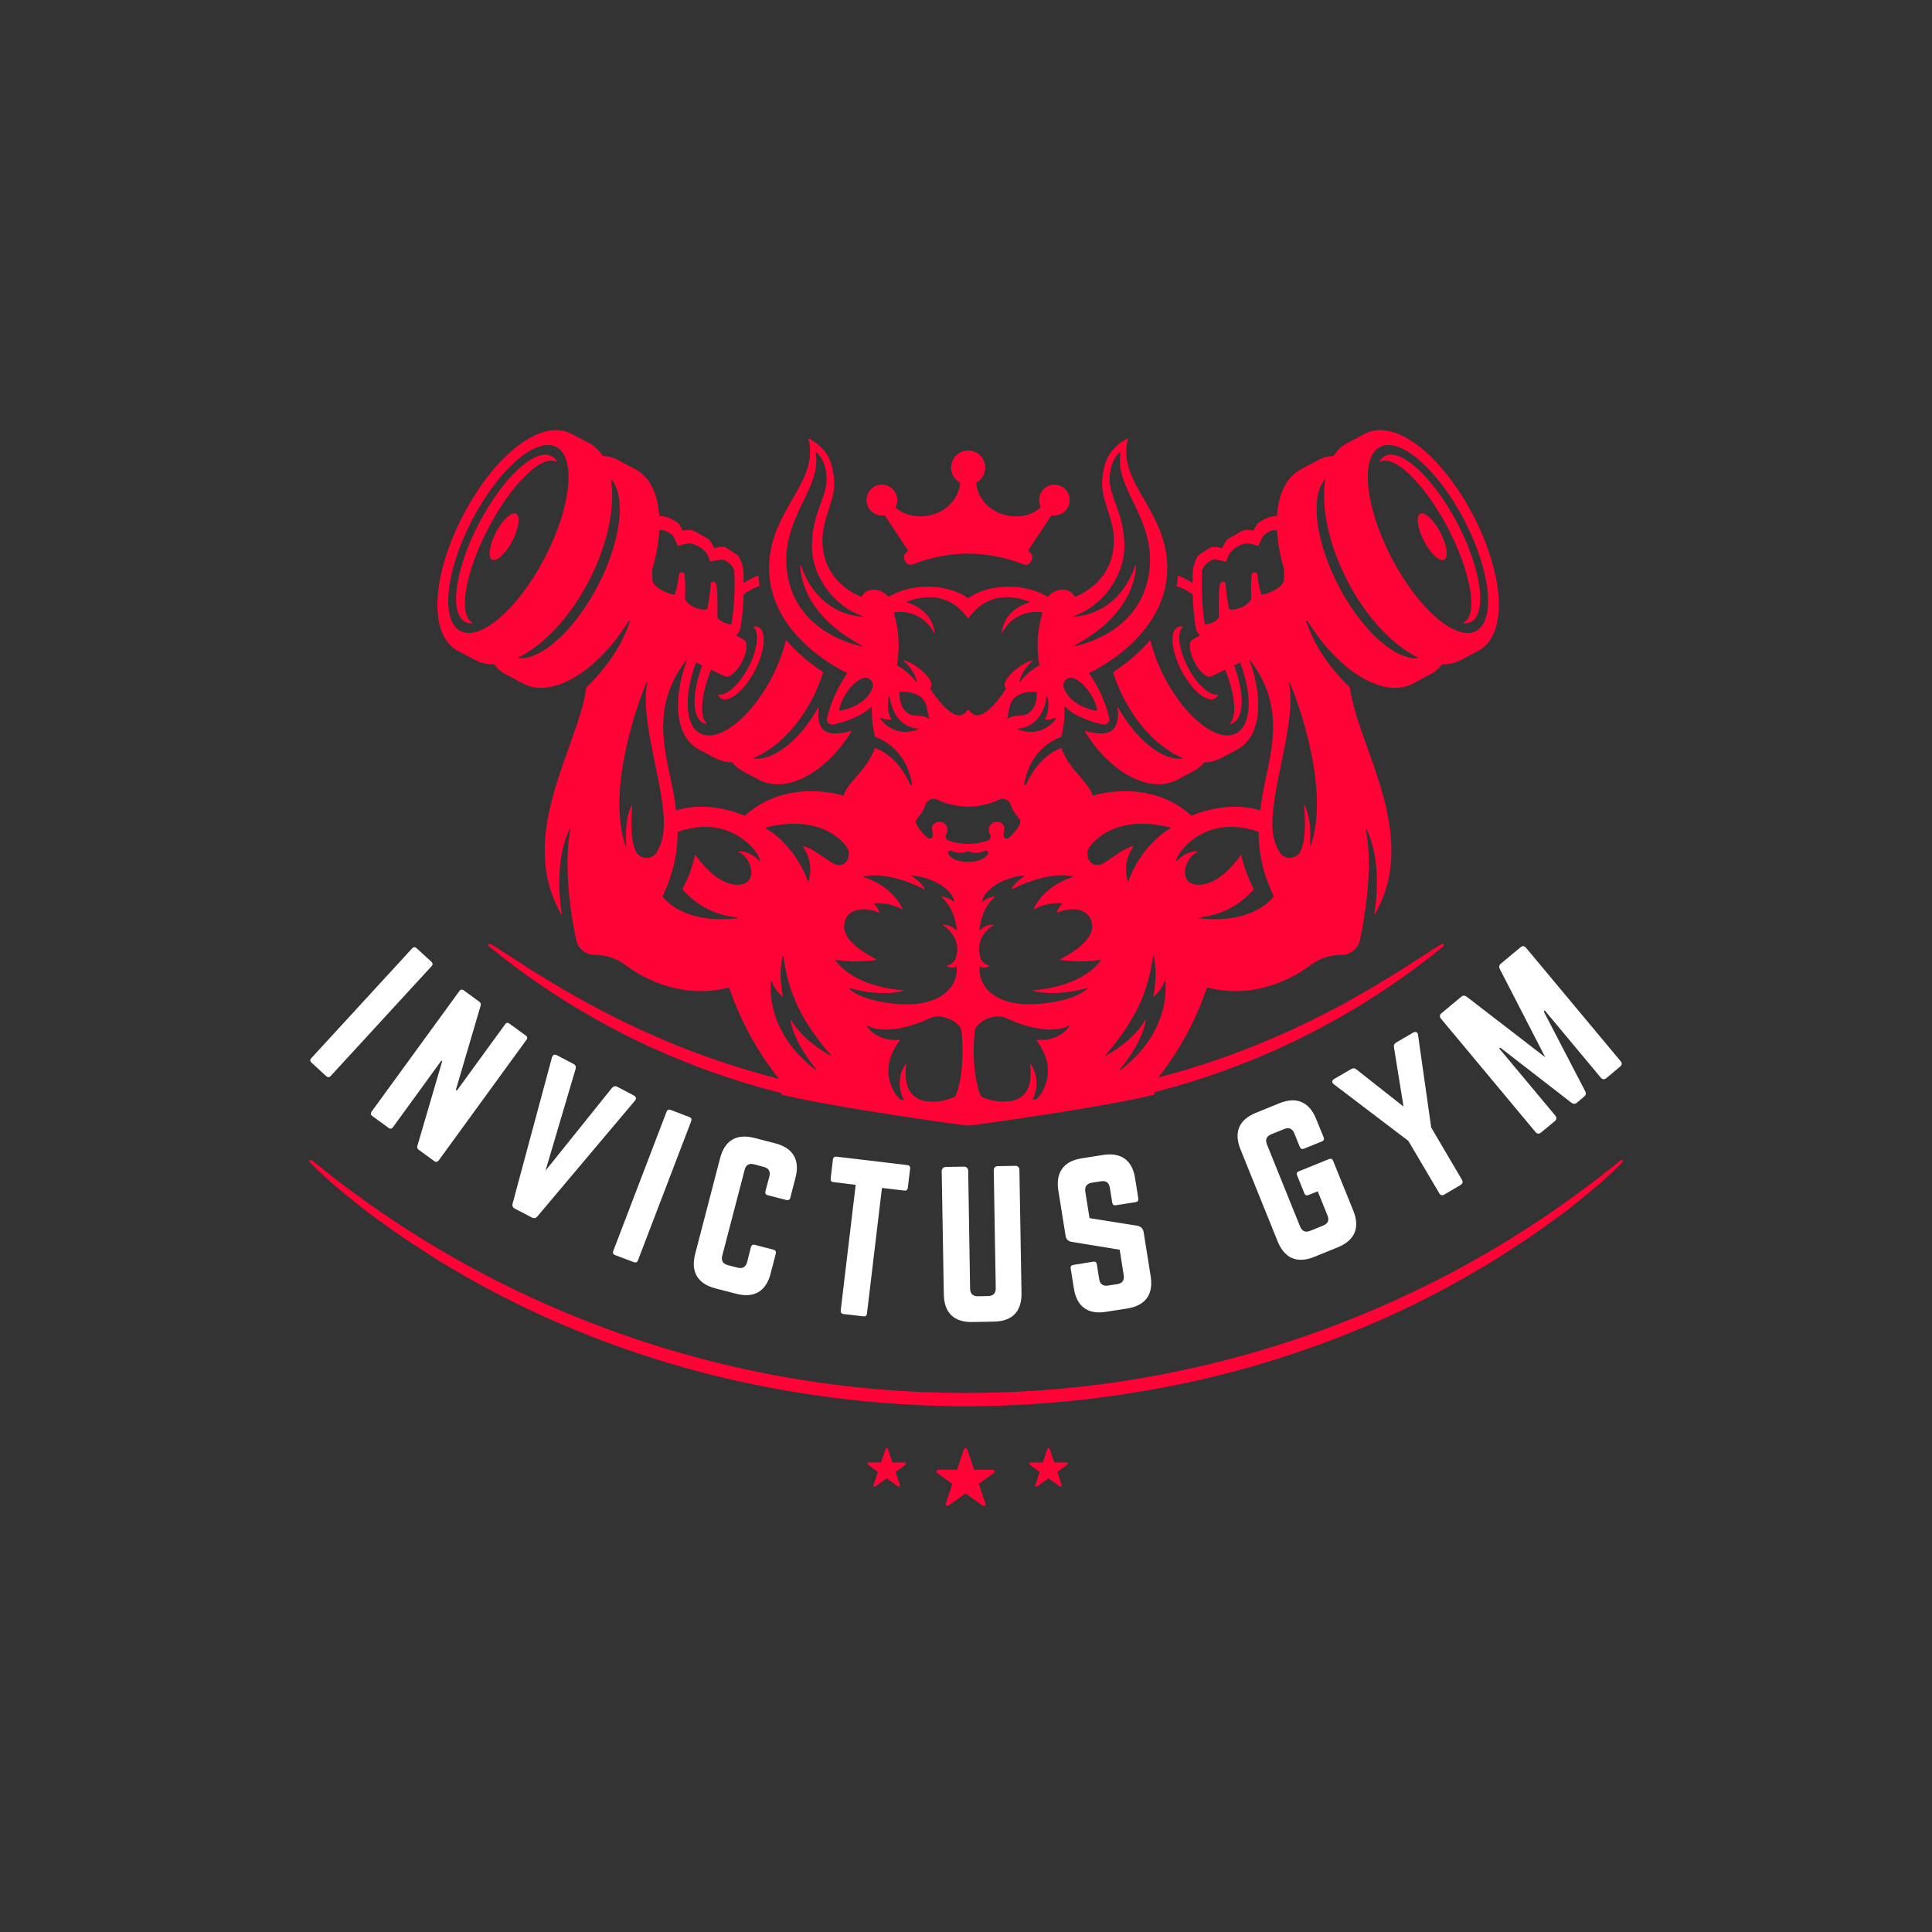
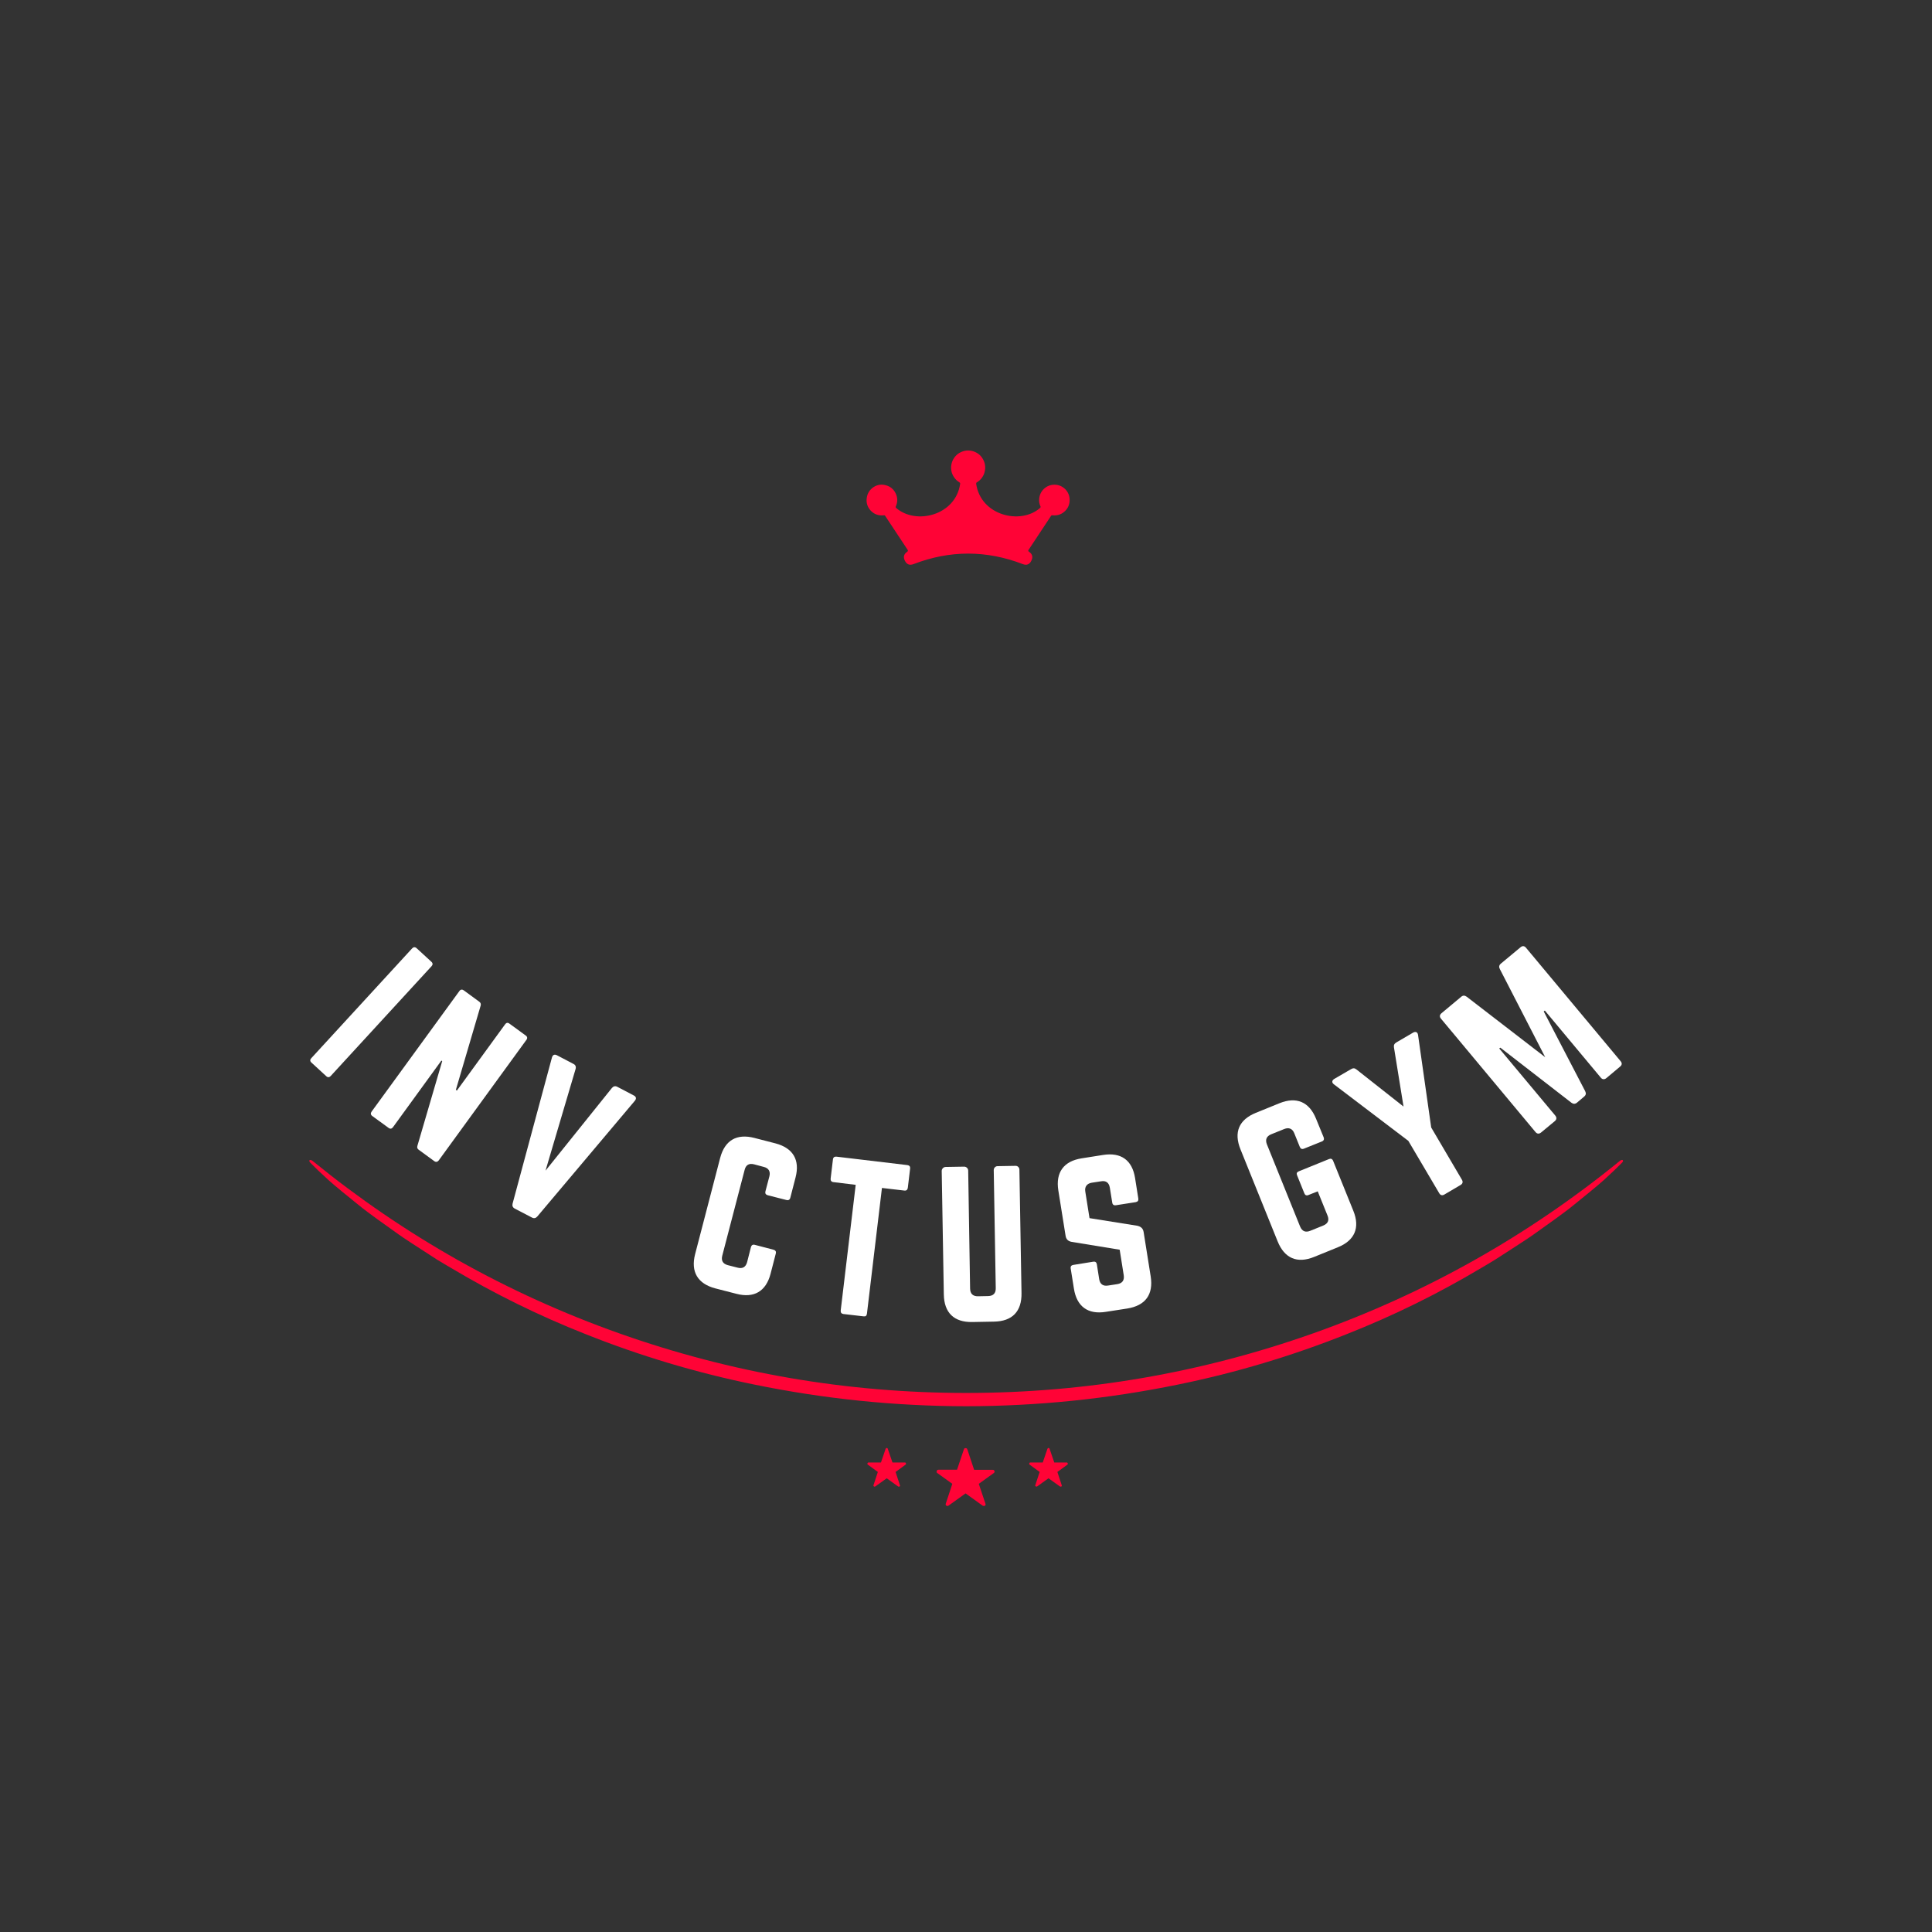
<svg xmlns="http://www.w3.org/2000/svg" width="100" zoomAndPan="magnify" viewBox="0 0 75 75" height="100" preserveAspectRatio="xMidYMid meet" version="1.0">
  <rect x="0" y="0" width="75" height="75" fill="#333333" stroke="none" />
  <defs>
    <g />
    <clipPath id="285e5062d7">
      <path d="M 16.957 16.695 L 58.207 16.695 L 58.207 43.695 L 16.957 43.695 Z M 16.957 16.695 " clip-rule="nonzero" />
    </clipPath>
    <clipPath id="4d18967a0c">
      <path d="M 18 36.613 L 57 36.613 L 57 44 L 18 44 Z M 18 36.613 " clip-rule="nonzero" />
    </clipPath>
    <clipPath id="efc4780834">
      <path d="M 12.004 45 L 63.004 45 L 63.004 54.613 L 12.004 54.613 Z M 12.004 45 " clip-rule="nonzero" />
    </clipPath>
    <clipPath id="42d27a3edf">
      <path d="M 33.672 56.211 L 35.172 56.211 L 35.172 57.711 L 33.672 57.711 Z M 33.672 56.211 " clip-rule="nonzero" />
    </clipPath>
    <clipPath id="f4fbda8de6">
      <path d="M 39.953 56.211 L 41.453 56.211 L 41.453 57.711 L 39.953 57.711 Z M 39.953 56.211 " clip-rule="nonzero" />
    </clipPath>
    <clipPath id="40c4995466">
      <path d="M 36.359 56.211 L 38.609 56.211 L 38.609 58.461 L 36.359 58.461 Z M 36.359 56.211 " clip-rule="nonzero" />
    </clipPath>
  </defs>
  <g clip-path="url(#285e5062d7)">
-     <path fill="#ff0336" d="M 57.184 20 C 55.969 17.672 54.164 16.219 52.98 16.84 C 52.867 16.898 52.418 17.137 52.301 17.199 C 52.082 17.316 51.906 17.484 51.773 17.699 C 51.57 17.703 51.379 17.754 51.199 17.848 L 50.504 18.215 C 49.938 18.512 49.625 19.18 49.57 20.039 C 49.352 20.004 49.031 20.168 48.871 20.285 C 48.828 20.316 48.793 20.355 48.77 20.402 L 48.66 20.598 C 48.66 20.598 48.566 20.582 48.445 20.574 C 48.348 20.566 48.254 20.59 48.168 20.637 L 47.656 20.93 C 47.566 21.035 47.496 21.152 47.445 21.281 C 47.332 21.246 47.219 21.23 47.102 21.23 C 47.051 21.23 47.004 21.246 46.961 21.273 L 46.574 21.52 C 46.52 21.559 46.477 21.605 46.449 21.668 L 46.434 21.699 C 46.344 21.898 46.301 22.105 46.297 22.32 C 46.297 22.422 46.297 22.527 46.297 22.633 C 46.117 22.516 45.926 22.418 45.723 22.348 C 45.715 22.48 45.699 22.617 45.672 22.75 C 45.902 22.824 46.113 22.938 46.305 23.082 C 46.312 23.504 46.348 23.922 46.414 24.34 C 46.43 24.469 46.488 24.578 46.586 24.664 L 46.289 24.836 C 46.129 24.922 46.164 25.309 46.367 25.699 C 46.57 26.09 46.867 26.34 47.027 26.254 L 47.562 25.996 C 47.945 26.957 48.027 27.785 47.75 28.078 C 47.746 28.086 47.742 28.09 47.75 28.098 C 47.754 28.105 47.758 28.109 47.766 28.105 C 47.801 28.098 47.832 28.086 47.863 28.07 C 48.312 27.836 48.305 26.902 47.906 25.832 L 48.145 25.715 C 48.625 27 48.586 28.152 47.988 28.469 C 47.273 28.844 46.031 27.875 45.211 26.309 C 44.969 25.844 44.781 25.359 44.656 24.852 C 44.656 24.852 44.656 24.848 44.652 24.848 C 44.652 24.848 44.648 24.848 44.648 24.852 C 44.227 25.332 43.75 25.746 43.211 26.09 C 43.32 26.453 43.465 26.801 43.641 27.137 C 44.223 28.258 45.07 29.074 45.895 29.418 C 45.902 29.422 45.906 29.426 45.906 29.434 C 45.906 29.445 45.898 29.449 45.891 29.449 C 45.137 29.531 44.109 28.73 43.402 27.461 C 43.398 27.457 43.395 27.453 43.391 27.457 C 43.383 27.457 43.383 27.461 43.383 27.469 C 43.418 27.691 43.488 28.426 42.824 28.473 C 42.586 28.48 42.352 28.445 42.125 28.371 C 42.121 28.371 42.117 28.371 42.113 28.375 C 42.109 28.379 42.109 28.383 42.113 28.391 C 43.09 29.992 44.637 30.828 45.695 30.273 L 46.336 29.934 C 46.496 29.848 46.637 29.734 46.75 29.594 C 46.98 29.59 47.195 29.535 47.398 29.43 C 47.508 29.371 47.918 29.156 48.023 29.102 C 48.938 28.617 49.07 27.195 48.512 25.652 C 48.508 25.645 48.512 25.637 48.52 25.633 C 48.527 25.629 48.535 25.629 48.539 25.637 C 50.156 27.785 49.09 29.68 48.926 31.465 C 47.605 31.039 46.258 31.668 46.258 31.668 C 44.59 30.164 42.422 30.891 42.422 30.891 C 42.223 30.293 41.578 29.992 41.203 29.047 C 41.199 29.039 41.195 29.039 41.188 29.039 C 40.426 29.332 40.008 30.062 39.828 30.457 C 39.82 30.477 39.809 30.48 39.785 30.477 C 39.766 30.469 39.758 30.457 39.762 30.438 C 40.02 28.922 41.199 28.609 41.199 28.609 C 41.293 28.23 41.332 27.844 41.324 27.449 C 41.324 27.441 41.328 27.438 41.336 27.434 C 41.34 27.434 41.348 27.434 41.352 27.438 C 41.707 27.809 42.441 28.059 42.828 28.121 C 42.902 28.133 42.961 28.113 43.012 28.062 C 43.059 28.008 43.074 27.945 43.059 27.875 C 42.91 27.242 42.645 26.66 42.27 26.129 C 42.27 26.129 45.312 24.777 45.312 22.047 C 45.312 19.805 43.34 18.727 43.785 17.039 C 43.785 17.035 43.785 17.027 43.781 17.023 C 43.773 17.02 43.77 17.02 43.766 17.023 C 42.992 17.438 42.844 18.012 42.789 18.613 C 42.719 19.414 43.242 20.09 43.242 20.969 C 43.242 22.672 41.723 23.172 41.723 23.172 C 41.496 22.746 40.949 22.848 40.676 23.172 C 39.777 22.621 38.383 22.648 37.582 23.223 C 36.785 22.648 35.391 22.621 34.492 23.172 C 34.219 22.848 33.668 22.746 33.445 23.172 C 33.445 23.172 31.926 22.672 31.926 20.969 C 31.926 20.09 32.449 19.414 32.379 18.613 C 32.324 18.012 32.176 17.438 31.402 17.023 C 31.398 17.02 31.395 17.02 31.387 17.023 C 31.383 17.027 31.383 17.031 31.383 17.039 C 31.828 18.727 29.855 19.805 29.855 22.047 C 29.855 24.777 32.898 26.129 32.898 26.129 C 32.523 26.66 32.258 27.242 32.109 27.875 C 32.094 27.945 32.109 28.008 32.156 28.062 C 32.207 28.113 32.266 28.133 32.34 28.121 C 32.727 28.059 33.461 27.809 33.816 27.438 C 33.82 27.434 33.828 27.434 33.832 27.434 C 33.84 27.438 33.844 27.441 33.844 27.449 C 33.836 27.844 33.875 28.23 33.969 28.609 C 33.969 28.609 35.148 28.922 35.406 30.438 C 35.41 30.457 35.402 30.469 35.383 30.477 C 35.359 30.48 35.348 30.477 35.34 30.457 C 35.16 30.062 34.742 29.332 33.98 29.039 C 33.973 29.039 33.969 29.039 33.965 29.047 C 33.59 29.992 32.945 30.293 32.746 30.891 C 32.746 30.891 30.578 30.164 28.91 31.668 C 28.91 31.668 27.562 31.039 26.242 31.465 C 26.078 29.68 25.008 27.785 26.629 25.637 C 26.633 25.629 26.641 25.629 26.648 25.633 C 26.656 25.637 26.656 25.645 26.656 25.652 C 26.098 27.195 26.227 28.617 27.141 29.102 C 27.246 29.156 27.66 29.371 27.766 29.43 C 27.969 29.535 28.188 29.59 28.414 29.594 C 28.531 29.734 28.672 29.848 28.832 29.938 L 29.469 30.273 C 30.531 30.832 32.078 29.992 33.055 28.391 C 33.059 28.383 33.055 28.379 33.055 28.375 C 33.051 28.371 33.047 28.371 33.039 28.371 C 32.812 28.449 32.582 28.48 32.34 28.473 C 31.676 28.43 31.746 27.691 31.785 27.469 C 31.785 27.461 31.785 27.457 31.777 27.457 C 31.773 27.453 31.77 27.457 31.766 27.461 C 31.059 28.73 30.031 29.531 29.277 29.449 C 29.266 29.449 29.262 29.445 29.262 29.438 C 29.258 29.426 29.262 29.422 29.27 29.418 C 30.094 29.074 30.945 28.258 31.527 27.137 C 31.703 26.801 31.848 26.453 31.957 26.09 C 31.418 25.746 30.941 25.332 30.52 24.852 C 30.52 24.848 30.516 24.848 30.512 24.848 C 30.512 24.852 30.508 24.852 30.508 24.855 C 30.383 25.359 30.199 25.848 29.957 26.309 C 29.137 27.875 27.895 28.844 27.18 28.469 C 26.582 28.152 26.543 27 27.02 25.715 L 27.262 25.832 C 26.859 26.902 26.855 27.836 27.305 28.07 C 27.336 28.09 27.367 28.102 27.402 28.109 C 27.41 28.109 27.414 28.105 27.418 28.098 C 27.422 28.094 27.422 28.086 27.418 28.078 C 27.141 27.785 27.223 26.957 27.602 25.996 L 28.137 26.254 C 28.301 26.34 28.594 26.09 28.801 25.699 C 29.004 25.309 29.039 24.922 28.879 24.836 L 28.578 24.664 C 28.676 24.578 28.734 24.469 28.75 24.34 C 28.82 23.922 28.855 23.504 28.863 23.082 C 29.055 22.934 29.262 22.824 29.492 22.75 C 29.469 22.617 29.453 22.484 29.441 22.344 C 29.238 22.418 29.047 22.516 28.867 22.633 C 28.867 22.527 28.867 22.422 28.867 22.32 C 28.867 22.102 28.82 21.895 28.73 21.699 L 28.719 21.672 C 28.691 21.609 28.648 21.559 28.59 21.52 L 28.203 21.273 C 28.164 21.246 28.117 21.23 28.066 21.23 C 27.949 21.23 27.836 21.246 27.723 21.281 C 27.672 21.152 27.602 21.035 27.512 20.93 L 26.996 20.641 C 26.91 20.59 26.82 20.566 26.719 20.574 C 26.598 20.582 26.508 20.602 26.508 20.602 L 26.398 20.406 C 26.371 20.359 26.336 20.32 26.297 20.285 C 26.133 20.168 25.816 20.004 25.594 20.039 C 25.539 19.18 25.23 18.512 24.66 18.215 L 23.969 17.848 C 23.789 17.754 23.598 17.703 23.395 17.699 C 23.262 17.484 23.086 17.316 22.863 17.199 C 22.746 17.137 22.297 16.898 22.184 16.84 C 21.004 16.219 19.195 17.672 17.98 20 C 16.766 22.328 16.605 24.652 17.785 25.273 C 17.902 25.332 18.348 25.57 18.465 25.629 C 18.691 25.746 18.926 25.797 19.18 25.785 C 19.297 25.949 19.445 26.078 19.625 26.172 L 20.32 26.539 C 21.449 27.133 23.195 26.059 24.406 24.105 C 24.414 24.094 24.426 24.09 24.441 24.094 C 24.453 24.102 24.461 24.113 24.453 24.129 C 24.23 24.773 23.793 25.688 22.762 26.688 C 22.449 29.02 20.012 32.402 21.789 35.492 C 21.793 35.496 21.797 35.5 21.805 35.496 C 21.812 35.496 21.812 35.492 21.812 35.484 C 21.75 35.129 21.496 33.422 22.129 32.156 C 22.133 32.148 22.137 32.148 22.141 32.148 C 22.148 32.152 22.152 32.156 22.148 32.164 C 22.07 32.527 21.84 33.93 22.363 36.473 C 22.398 36.645 22.488 36.789 22.621 36.902 C 22.758 37.012 22.918 37.07 23.094 37.07 L 23.098 37.07 C 23.539 37.07 23.938 37.203 24.289 37.469 C 25.047 38.043 26.551 38.785 28.27 38.34 C 28.293 38.336 28.309 38.344 28.316 38.367 C 28.754 39.645 29.391 40.809 30.227 41.863 C 30.227 41.863 30.27 42.105 30.352 42.496 C 32.23 42.965 37.406 43.695 37.582 43.695 C 37.754 43.695 42.93 42.965 44.809 42.496 C 44.891 42.105 44.938 41.863 44.938 41.863 C 45.773 40.809 46.406 39.645 46.844 38.367 C 46.852 38.344 46.867 38.336 46.895 38.34 C 48.613 38.785 50.113 38.043 50.871 37.469 C 51.227 37.203 51.621 37.07 52.062 37.07 L 52.07 37.07 C 52.246 37.07 52.402 37.012 52.539 36.902 C 52.676 36.789 52.762 36.648 52.797 36.477 C 53.324 33.93 53.094 32.527 53.012 32.164 C 53.012 32.156 53.012 32.152 53.02 32.148 C 53.023 32.148 53.031 32.148 53.031 32.156 C 53.668 33.426 53.41 35.129 53.348 35.484 C 53.348 35.492 53.352 35.496 53.355 35.496 C 53.363 35.5 53.367 35.496 53.371 35.492 C 55.152 32.402 52.711 29.023 52.402 26.688 C 51.371 25.691 50.938 24.781 50.711 24.141 C 50.703 24.121 50.707 24.109 50.723 24.102 C 50.738 24.094 50.754 24.098 50.762 24.113 C 51.969 26.062 53.715 27.133 54.844 26.539 L 55.535 26.172 C 55.715 26.078 55.863 25.949 55.984 25.785 C 56.234 25.797 56.473 25.746 56.695 25.629 C 56.812 25.57 57.262 25.332 57.375 25.273 C 58.559 24.652 58.398 22.328 57.184 20 Z M 41.664 23.922 C 42.82 23.535 43.664 22.324 43.648 21.184 C 43.625 19.879 43.086 19.359 43.074 18.613 C 43.07 18.309 43.156 17.824 43.492 17.539 C 43.496 17.535 43.5 17.535 43.504 17.539 C 43.508 17.543 43.512 17.547 43.508 17.551 C 43.223 18.945 44.859 20.09 44.621 22.141 C 44.348 24.449 42.121 25.008 41.684 25.094 C 41.672 25.098 41.664 25.078 41.676 25.074 C 43.98 23.871 44.098 22.27 44.098 21.938 C 44.098 21.934 44.094 21.93 44.086 21.93 C 44.082 21.93 44.078 21.93 44.074 21.938 C 43.457 23.762 42.008 23.93 41.664 23.941 C 41.66 23.941 41.656 23.941 41.652 23.934 C 41.652 23.926 41.656 23.922 41.664 23.922 Z M 41.691 26.332 C 42.094 26.5 42.492 27.062 42.586 27.531 C 42.594 27.578 42.574 27.594 42.527 27.586 C 41.855 27.461 41.402 27.062 41.293 26.68 C 41.262 26.559 41.293 26.461 41.387 26.383 C 41.477 26.301 41.578 26.285 41.691 26.332 Z M 30.547 22.141 C 30.305 20.09 31.941 18.945 31.656 17.551 C 31.656 17.547 31.656 17.543 31.66 17.539 C 31.668 17.535 31.672 17.535 31.676 17.539 C 32.008 17.824 32.098 18.309 32.09 18.613 C 32.078 19.359 31.539 19.879 31.52 21.184 C 31.5 22.324 32.344 23.535 33.504 23.922 C 33.508 23.922 33.512 23.926 33.512 23.934 C 33.512 23.941 33.508 23.941 33.5 23.941 C 33.156 23.93 31.707 23.762 31.09 21.938 C 31.086 21.926 31.066 21.926 31.066 21.938 C 31.066 22.27 31.184 23.871 33.488 25.074 C 33.492 25.074 33.496 25.082 33.492 25.086 C 33.492 25.094 33.488 25.098 33.48 25.094 C 33.043 25.008 30.816 24.449 30.547 22.141 Z M 33.875 26.68 C 33.766 27.062 33.312 27.461 32.637 27.586 C 32.594 27.594 32.574 27.578 32.582 27.531 C 32.672 27.062 33.074 26.5 33.477 26.332 C 33.586 26.285 33.691 26.301 33.781 26.383 C 33.871 26.461 33.902 26.559 33.875 26.68 Z M 17.871 24.496 C 17.094 24.086 17.297 22.156 18.328 20.184 C 19.355 18.211 20.82 16.941 21.598 17.352 C 22.375 17.762 22.172 19.691 21.141 21.664 C 20.113 23.641 18.648 24.906 17.871 24.496 Z M 23.203 22.75 C 22.297 24.484 21 25.633 20.121 25.551 C 20.113 25.551 20.109 25.547 20.109 25.543 C 20.109 25.535 20.109 25.531 20.117 25.527 C 21.078 25.062 22.105 23.996 22.852 22.566 C 23.594 21.137 23.887 19.68 23.719 18.621 C 23.719 18.613 23.723 18.609 23.727 18.605 C 23.73 18.605 23.734 18.605 23.738 18.609 C 24.309 19.289 24.105 21.02 23.203 22.75 Z M 48.992 23.078 C 48.977 23.078 48.965 23.07 48.957 23.051 C 48.883 22.809 48.836 22.562 48.809 22.309 C 48.801 22.246 48.766 22.215 48.699 22.215 C 48.637 22.215 48.602 22.246 48.59 22.309 C 48.559 22.617 48.555 22.926 48.578 23.238 C 48.578 23.246 48.578 23.25 48.574 23.258 C 48.379 23.625 47.754 23.734 47.707 23.625 C 47.641 23.301 47.598 22.977 47.574 22.648 C 47.562 22.539 47.383 22.562 47.359 22.668 C 47.293 23 47.32 23.969 47.32 23.969 C 47.199 24.16 46.918 24.223 46.812 24.238 C 46.785 24.242 46.77 24.23 46.766 24.203 C 46.664 23.539 46.629 22.867 46.66 22.195 C 46.676 22.066 46.746 21.883 47.09 21.719 C 47.262 21.727 47.43 21.758 47.594 21.809 C 47.594 21.809 47.695 21.535 47.727 21.492 C 47.891 21.277 48.105 21.145 48.371 21.09 C 48.461 21.07 48.852 21.191 48.852 21.191 L 49.004 20.855 C 49.137 20.68 49.312 20.586 49.531 20.57 C 49.559 20.57 49.57 20.582 49.574 20.609 C 49.605 21.109 49.695 21.602 49.844 22.082 C 49.859 22.254 49.852 22.426 49.824 22.598 C 49.699 22.867 49.141 23.086 48.992 23.078 Z M 40.664 27.051 C 40.723 27.289 40.715 27.711 40.562 27.906 C 40.559 27.91 40.559 27.914 40.559 27.918 C 40.562 27.922 40.562 27.922 40.57 27.926 C 40.711 27.945 40.852 27.926 40.98 27.863 C 40.988 27.859 40.992 27.859 40.996 27.863 C 41 27.867 41 27.871 40.996 27.879 C 40.891 28.09 40.344 28.641 39.508 28.309 C 39.504 28.305 39.5 28.301 39.5 28.293 C 39.5 28.289 39.504 28.285 39.512 28.285 C 39.727 28.273 40.473 28.152 40.625 27.055 C 40.629 27.043 40.633 27.039 40.645 27.039 C 40.656 27.035 40.66 27.043 40.664 27.051 Z M 38.379 32.242 C 38.383 32.285 38.395 32.324 38.422 32.359 C 38.457 32.402 38.469 32.457 38.453 32.512 C 38.438 32.57 38.402 32.609 38.348 32.629 C 37.836 32.805 37.328 32.805 36.82 32.629 C 36.766 32.609 36.73 32.57 36.715 32.512 C 36.699 32.457 36.707 32.402 36.746 32.359 C 36.773 32.324 36.785 32.285 36.785 32.242 C 36.773 31.754 36.102 31.828 36.188 32.23 C 36.242 32.492 36.188 32.555 36.074 32.555 C 35.977 32.555 35.551 32.066 35.551 31.906 C 35.551 31.754 35.812 31.629 35.93 31.227 C 35.965 31.137 36.031 31.07 36.121 31.035 C 36.211 31 36.301 31.004 36.387 31.047 C 37.184 31.402 37.98 31.402 38.777 31.047 C 38.867 31.004 38.957 31 39.047 31.035 C 39.137 31.07 39.199 31.137 39.234 31.227 C 39.352 31.629 39.613 31.754 39.613 31.906 C 39.613 32.066 39.191 32.555 39.09 32.555 C 38.98 32.555 38.922 32.492 38.98 32.23 C 39.066 31.828 38.395 31.754 38.379 32.242 Z M 35.352 27.746 C 35.164 27.672 34.906 27.438 34.914 26.879 C 34.914 26.871 34.918 26.867 34.926 26.867 C 35.207 26.824 35.473 26.879 35.715 27.031 C 36.016 27.25 35.992 27.648 36.07 27.871 C 36.074 27.879 36.07 27.887 36.062 27.891 C 36.055 27.898 36.047 27.898 36.043 27.891 C 35.832 27.738 35.527 27.816 35.352 27.746 Z M 39.098 27.871 C 39.172 27.648 39.152 27.25 39.449 27.031 C 39.695 26.879 39.957 26.824 40.238 26.867 C 40.246 26.867 40.25 26.871 40.25 26.879 C 40.262 27.438 40 27.672 39.816 27.746 C 39.637 27.816 39.336 27.738 39.125 27.891 C 39.117 27.898 39.109 27.898 39.102 27.891 C 39.094 27.887 39.094 27.879 39.098 27.871 Z M 34.715 23.773 C 35.031 23.723 35.332 23.77 35.613 23.914 C 35.898 24.062 36.113 24.281 36.258 24.566 C 36.262 24.574 36.266 24.574 36.273 24.574 C 36.277 24.57 36.281 24.566 36.281 24.559 C 36.184 23.73 35.434 23.453 35.223 23.391 C 35.211 23.387 35.207 23.379 35.207 23.371 C 35.207 23.363 35.211 23.355 35.219 23.352 C 36.504 22.867 37.242 23.527 37.551 23.973 C 37.57 24.004 37.594 24.004 37.617 23.973 C 37.926 23.527 38.664 22.867 39.945 23.352 C 39.953 23.355 39.957 23.363 39.957 23.371 C 39.957 23.379 39.953 23.387 39.945 23.391 C 39.73 23.453 38.984 23.73 38.887 24.559 C 38.883 24.566 38.887 24.57 38.895 24.574 C 38.898 24.574 38.906 24.574 38.906 24.566 C 39.051 24.281 39.266 24.062 39.551 23.914 C 39.836 23.77 40.137 23.723 40.453 23.773 C 40.469 23.773 40.473 23.781 40.465 23.797 C 40.266 24.461 40.227 25.133 40.348 25.816 C 40.348 25.824 40.348 25.832 40.336 25.836 C 40.051 25.992 39.805 26.203 39.605 26.465 C 39.602 26.473 39.594 26.473 39.582 26.469 C 39.574 26.465 39.57 26.457 39.574 26.445 C 39.664 26.129 39.836 25.863 40.094 25.652 C 40.098 25.648 40.102 25.645 40.098 25.641 C 40.094 25.637 40.09 25.633 40.086 25.633 C 39.707 25.695 38.766 26.418 39.055 26.73 C 39.055 26.73 38.094 28.309 37.617 27.57 C 37.594 27.535 37.57 27.535 37.551 27.57 C 37.07 28.309 36.109 26.73 36.109 26.73 C 36.398 26.418 35.461 25.695 35.078 25.633 C 35.074 25.633 35.07 25.637 35.066 25.641 C 35.066 25.645 35.066 25.648 35.07 25.652 C 35.328 25.863 35.5 26.129 35.594 26.445 C 35.594 26.457 35.59 26.465 35.582 26.469 C 35.574 26.473 35.566 26.473 35.559 26.465 C 35.359 26.203 35.113 25.992 34.828 25.836 C 34.82 25.832 34.816 25.824 34.816 25.816 C 34.938 25.133 34.898 24.461 34.699 23.797 C 34.691 23.781 34.695 23.773 34.715 23.773 Z M 34.168 27.879 C 34.164 27.871 34.168 27.867 34.172 27.863 C 34.176 27.859 34.18 27.859 34.184 27.863 C 34.316 27.926 34.453 27.945 34.598 27.926 C 34.602 27.922 34.605 27.922 34.605 27.918 C 34.605 27.914 34.605 27.91 34.605 27.906 C 34.449 27.711 34.441 27.289 34.504 27.051 C 34.504 27.043 34.512 27.035 34.523 27.039 C 34.531 27.039 34.539 27.043 34.539 27.055 C 34.695 28.152 35.438 28.273 35.652 28.285 C 35.66 28.285 35.664 28.289 35.664 28.293 C 35.664 28.301 35.664 28.305 35.656 28.309 C 34.824 28.641 34.273 28.09 34.168 27.879 Z M 25.324 22.082 C 25.469 21.602 25.559 21.109 25.594 20.609 C 25.598 20.582 25.609 20.57 25.637 20.574 C 25.855 20.586 26.031 20.68 26.164 20.855 L 26.312 21.195 C 26.312 21.195 26.703 21.07 26.793 21.094 C 27.059 21.145 27.273 21.277 27.441 21.492 C 27.473 21.535 27.574 21.809 27.574 21.809 C 27.738 21.758 27.906 21.73 28.078 21.723 C 28.422 21.883 28.488 22.066 28.508 22.195 C 28.539 22.871 28.504 23.539 28.402 24.207 C 28.398 24.234 28.383 24.242 28.355 24.238 C 28.25 24.223 27.969 24.16 27.848 23.969 C 27.848 23.969 27.875 23 27.805 22.672 C 27.785 22.562 27.605 22.543 27.594 22.652 C 27.57 22.98 27.527 23.305 27.461 23.625 C 27.41 23.738 26.785 23.629 26.594 23.262 C 26.59 23.254 26.59 23.246 26.59 23.238 C 26.609 22.93 26.605 22.621 26.574 22.312 C 26.566 22.246 26.531 22.215 26.465 22.215 C 26.402 22.215 26.363 22.246 26.355 22.312 C 26.332 22.562 26.281 22.812 26.207 23.051 C 26.203 23.07 26.191 23.078 26.172 23.082 C 26.027 23.086 25.469 22.871 25.344 22.598 C 25.316 22.426 25.309 22.254 25.324 22.082 Z M 24.676 33.035 C 24.453 32.555 24.508 31.695 24.539 31.273 C 24.539 31.27 24.535 31.266 24.531 31.262 C 24.523 31.262 24.52 31.262 24.516 31.27 C 24.297 31.707 24.273 32.316 24.312 32.852 C 24.312 32.859 24.309 32.863 24.305 32.863 C 24.297 32.867 24.293 32.863 24.289 32.855 C 23.52 30.66 24.781 27.234 25.098 26.496 C 25.102 26.488 25.109 26.484 25.117 26.488 C 25.129 26.492 25.133 26.496 25.129 26.508 C 24.816 27.977 25.848 30.645 25.766 32.117 C 25.758 32.465 25.668 32.785 25.496 33.086 C 25.395 33.238 25.254 33.312 25.07 33.301 C 24.887 33.289 24.754 33.199 24.676 33.035 Z M 29.488 33.426 C 29.117 33.047 28.797 33.047 28.68 33.059 C 28.676 33.062 28.672 33.062 28.672 33.07 C 28.672 33.078 28.672 33.082 28.68 33.082 C 29.156 33.242 29.5 34.348 28.633 34.348 C 27.809 34.348 27.109 33.352 27 33.191 C 27 33.188 26.996 33.188 26.988 33.188 C 26.984 33.188 26.98 33.191 26.98 33.195 C 26.875 33.66 26.711 34.102 26.488 34.523 C 27.066 35.168 27.785 35.535 28.648 35.621 C 28.66 35.621 28.66 35.641 28.645 35.645 C 26.457 35.906 25.715 34.797 25.715 34.797 C 26.105 34.008 26.301 33.176 26.309 32.293 C 28.367 31.562 29.484 33.098 29.508 33.418 C 29.508 33.43 29.492 33.434 29.488 33.426 Z M 29.719 32.125 C 31.957 31.551 32.902 32.801 32.945 33.043 C 32.996 33.32 32.82 33.645 32.473 33.57 C 32.223 33.516 31.625 32.945 31.18 32.848 C 31.172 32.848 31.168 32.852 31.168 32.855 C 31.164 32.859 31.164 32.863 31.168 32.867 C 31.457 33.281 31.527 33.73 31.387 34.215 C 31.383 34.223 31.379 34.223 31.375 34.223 C 31.371 34.223 31.367 34.223 31.363 34.215 C 31.125 33.535 30.574 32.652 29.715 32.148 C 29.711 32.145 29.711 32.141 29.711 32.137 C 29.711 32.129 29.715 32.125 29.719 32.125 Z M 32.246 40.984 C 32.02 40.863 31.145 40.352 30.715 39.602 C 30.711 39.594 30.703 39.59 30.695 39.594 C 30.688 39.598 30.684 39.602 30.688 39.609 C 30.719 39.836 30.887 40.531 31.699 41.527 C 31.703 41.531 31.703 41.535 31.699 41.539 C 31.695 41.547 31.688 41.547 31.684 41.543 C 31.34 41.301 29.781 40.086 29.926 38.066 C 29.926 38.055 29.941 38.051 29.945 38.062 C 30.031 38.309 30.176 38.52 30.379 38.688 C 30.383 38.691 30.387 38.691 30.391 38.688 C 30.395 38.688 30.398 38.684 30.395 38.676 C 30.359 38.516 30.211 37.75 30.387 37.109 C 30.391 37.102 30.395 37.102 30.398 37.102 C 30.406 37.102 30.41 37.105 30.41 37.109 C 30.59 38.473 31.059 39.578 32.258 40.965 C 32.262 40.969 32.262 40.977 32.258 40.98 C 32.254 40.984 32.25 40.988 32.246 40.984 Z M 32.961 38.355 C 33.176 38.418 34.211 38.688 35.066 38.465 C 35.07 38.461 35.074 38.457 35.074 38.453 C 35.074 38.445 35.07 38.441 35.062 38.441 C 34.703 38.418 33.168 38.27 32.426 37.277 C 32.426 37.273 32.422 37.27 32.426 37.266 C 32.43 37.262 32.434 37.258 32.438 37.258 C 32.965 37.34 33.492 37.34 34.02 37.262 C 34.023 37.258 34.027 37.258 34.027 37.25 C 34.031 37.246 34.027 37.242 34.023 37.238 C 33.824 37.145 32.805 36.625 32.77 36.016 C 32.734 35.355 33.406 35.129 34.117 35.426 C 34.133 35.434 34.137 35.426 34.137 35.414 C 34.094 35.285 34.027 35.176 33.93 35.086 C 33.926 35.082 33.926 35.078 33.926 35.074 C 33.93 35.07 33.934 35.066 33.938 35.066 C 34.32 35.039 34.684 35.117 35.023 35.297 C 35.031 35.301 35.035 35.301 35.039 35.297 C 35.043 35.293 35.043 35.289 35.039 35.285 C 34.973 35.129 34.594 34.387 33.516 34.047 C 33.512 34.043 33.508 34.039 33.508 34.035 C 33.508 34.027 33.512 34.027 33.516 34.023 C 33.691 33.98 34.508 33.836 35.879 34.52 C 35.887 34.523 35.895 34.52 35.898 34.516 C 35.906 34.508 35.906 34.5 35.902 34.492 C 35.762 34.293 35.59 34.133 35.383 34.008 C 35.375 34.004 35.375 34 35.375 33.996 C 35.379 33.988 35.383 33.988 35.387 33.988 C 35.906 34.016 36.781 34.316 37.023 34.898 C 37.023 34.898 37.031 34.93 37.043 34.984 C 37.047 34.992 37.043 35 37.035 35.004 C 37.027 35.008 37.02 35.008 37.016 35 C 36.883 34.891 36.73 34.824 36.559 34.805 C 36.555 34.805 36.551 34.809 36.547 34.812 C 36.543 34.82 36.547 34.824 36.551 34.828 C 36.672 34.926 37.062 35.301 37.145 36.109 C 37.145 36.113 37.141 36.117 37.137 36.121 C 37.133 36.121 37.129 36.121 37.125 36.117 C 36.98 35.969 36.805 35.895 36.598 35.895 C 36.59 35.898 36.586 35.902 36.586 35.906 C 36.586 35.914 36.586 35.918 36.594 35.918 C 36.832 36.035 37.285 36.492 37.129 37.086 C 37.094 37.301 36.973 37.434 36.762 37.484 C 36.75 37.488 36.75 37.496 36.758 37.504 C 36.875 37.578 36.992 37.586 37.117 37.527 C 37.129 37.523 37.133 37.523 37.137 37.535 C 37.211 38.344 36.449 39.059 35.016 38.984 C 33.586 38.906 33.07 38.492 32.949 38.375 C 32.941 38.371 32.941 38.367 32.945 38.359 C 32.949 38.352 32.953 38.352 32.961 38.355 Z M 37.086 42.555 C 36.996 42.676 34.895 43.395 35.184 41.309 C 35.184 41.301 35.184 41.297 35.176 41.297 C 35.172 41.293 35.168 41.293 35.164 41.297 C 35.004 41.523 34.926 41.777 34.926 42.055 C 34.926 42.328 35.004 42.582 35.164 42.809 C 35.164 42.812 35.164 42.816 35.164 42.82 C 35.16 42.824 35.156 42.824 35.152 42.824 C 34.879 42.758 33.941 41.688 34.926 40.395 C 34.934 40.387 34.934 40.379 34.93 40.375 C 34.926 40.367 34.918 40.363 34.914 40.363 C 34.297 40.422 33.852 40.141 33.641 39.824 C 33.641 39.816 33.641 39.812 33.645 39.809 C 33.648 39.805 33.652 39.805 33.656 39.809 C 34.305 40.168 35.406 39.855 36.066 39.539 C 36.238 39.457 36.418 39.434 36.602 39.477 C 36.852 39.531 37.176 39.664 37.32 39.973 C 37.484 41.449 37.172 42.426 37.086 42.551 Z M 36.82 33.164 C 36.793 33.125 36.797 33.09 36.824 33.055 C 36.852 33.02 36.887 33.008 36.93 33.023 C 37.137 33.125 37.352 33.133 37.566 33.047 C 37.578 33.043 37.59 33.043 37.598 33.047 C 37.816 33.133 38.027 33.125 38.238 33.023 C 38.281 33.008 38.316 33.02 38.344 33.055 C 38.371 33.09 38.371 33.125 38.348 33.164 C 38.254 33.305 38.047 33.457 37.582 33.457 C 37.117 33.457 36.91 33.305 36.82 33.164 Z M 40.254 40.363 C 40.246 40.363 40.238 40.367 40.234 40.375 C 40.234 40.379 40.234 40.387 40.238 40.391 C 41.223 41.688 40.289 42.758 40.016 42.824 C 40.008 42.824 40.004 42.824 40.004 42.82 C 40 42.816 40 42.812 40.004 42.809 C 40.16 42.582 40.238 42.328 40.238 42.051 C 40.238 41.777 40.16 41.523 40.004 41.297 C 40 41.293 39.996 41.293 39.988 41.293 C 39.984 41.297 39.98 41.301 39.984 41.309 C 40.27 43.395 38.168 42.676 38.082 42.551 C 37.996 42.43 37.684 41.449 37.844 39.973 C 37.988 39.664 38.312 39.531 38.562 39.473 C 38.746 39.434 38.926 39.457 39.098 39.539 C 39.758 39.855 40.859 40.164 41.508 39.809 C 41.512 39.805 41.516 39.805 41.52 39.809 C 41.523 39.812 41.523 39.816 41.523 39.824 C 41.316 40.141 40.867 40.422 40.254 40.363 Z M 42.738 37.277 C 41.996 38.27 40.461 38.418 40.102 38.441 C 40.098 38.441 40.094 38.445 40.094 38.453 C 40.094 38.457 40.094 38.461 40.102 38.465 C 40.957 38.684 41.988 38.418 42.203 38.355 C 42.211 38.355 42.215 38.355 42.219 38.359 C 42.223 38.367 42.219 38.371 42.215 38.375 C 42.098 38.492 41.582 38.906 40.152 38.98 C 38.715 39.059 37.957 38.344 38.031 37.535 C 38.031 37.523 38.039 37.52 38.047 37.527 C 38.172 37.586 38.293 37.578 38.406 37.5 C 38.414 37.492 38.414 37.488 38.402 37.48 C 38.195 37.43 38.074 37.297 38.035 37.086 C 37.879 36.492 38.332 36.031 38.574 35.918 C 38.578 35.914 38.582 35.91 38.578 35.906 C 38.578 35.898 38.574 35.895 38.57 35.895 C 38.359 35.891 38.188 35.965 38.043 36.117 C 38.039 36.121 38.035 36.121 38.027 36.117 C 38.023 36.117 38.023 36.113 38.023 36.105 C 38.102 35.297 38.492 34.926 38.617 34.828 C 38.621 34.824 38.621 34.816 38.621 34.812 C 38.617 34.809 38.613 34.805 38.605 34.805 C 38.434 34.824 38.285 34.891 38.152 35 C 38.145 35.008 38.137 35.008 38.129 35.004 C 38.121 34.996 38.121 34.992 38.121 34.984 C 38.137 34.93 38.145 34.898 38.145 34.898 C 38.387 34.316 39.258 34.016 39.777 33.984 C 39.785 33.984 39.789 33.988 39.789 33.996 C 39.793 34 39.789 34.004 39.785 34.008 C 39.574 34.129 39.402 34.293 39.266 34.492 C 39.262 34.5 39.262 34.508 39.266 34.512 C 39.273 34.52 39.281 34.52 39.289 34.516 C 40.66 33.832 41.473 33.977 41.648 34.023 C 41.652 34.023 41.656 34.027 41.656 34.035 C 41.656 34.039 41.652 34.043 41.648 34.043 C 40.574 34.387 40.195 35.129 40.125 35.281 C 40.125 35.289 40.125 35.293 40.129 35.297 C 40.133 35.297 40.137 35.301 40.141 35.297 C 40.48 35.117 40.844 35.039 41.23 35.062 C 41.234 35.066 41.238 35.066 41.238 35.07 C 41.238 35.078 41.238 35.082 41.234 35.082 C 41.141 35.176 41.074 35.285 41.031 35.41 C 41.027 35.426 41.035 35.43 41.047 35.426 C 41.762 35.129 42.434 35.355 42.395 36.012 C 42.359 36.621 41.34 37.145 41.145 37.238 C 41.137 37.238 41.137 37.242 41.137 37.25 C 41.137 37.254 41.141 37.258 41.145 37.258 C 41.672 37.34 42.199 37.34 42.727 37.258 C 42.734 37.258 42.738 37.258 42.742 37.262 C 42.742 37.27 42.742 37.273 42.738 37.277 Z M 43.484 41.543 C 43.473 41.551 43.461 41.535 43.469 41.523 C 44.281 40.531 44.445 39.836 44.48 39.609 C 44.48 39.602 44.48 39.594 44.469 39.594 C 44.461 39.59 44.457 39.594 44.453 39.602 C 44.023 40.352 43.145 40.863 42.922 40.984 C 42.914 40.988 42.91 40.984 42.906 40.98 C 42.902 40.973 42.902 40.969 42.91 40.965 C 44.109 39.578 44.578 38.473 44.758 37.109 C 44.758 37.105 44.762 37.102 44.766 37.102 C 44.773 37.102 44.777 37.102 44.781 37.109 C 44.953 37.746 44.805 38.516 44.77 38.676 C 44.77 38.684 44.773 38.688 44.777 38.688 C 44.781 38.691 44.785 38.691 44.789 38.688 C 44.992 38.52 45.133 38.309 45.219 38.062 C 45.223 38.051 45.242 38.055 45.242 38.066 C 45.383 40.082 43.824 41.301 43.484 41.543 Z M 45.449 32.148 C 44.59 32.652 44.039 33.535 43.801 34.215 C 43.801 34.223 43.797 34.223 43.793 34.223 C 43.785 34.223 43.781 34.223 43.781 34.215 C 43.637 33.73 43.711 33.281 44 32.867 C 44 32.863 44.004 32.859 44 32.855 C 43.996 32.852 43.992 32.848 43.988 32.848 C 43.543 32.945 42.941 33.516 42.695 33.57 C 42.344 33.645 42.172 33.32 42.219 33.043 C 42.266 32.801 43.211 31.551 45.445 32.125 C 45.453 32.125 45.453 32.129 45.457 32.137 C 45.457 32.141 45.453 32.145 45.449 32.148 Z M 46.52 35.645 C 46.504 35.641 46.504 35.621 46.52 35.621 C 47.379 35.535 48.098 35.168 48.676 34.523 C 48.457 34.102 48.293 33.66 48.184 33.195 C 48.184 33.191 48.18 33.188 48.176 33.188 C 48.172 33.188 48.168 33.188 48.164 33.191 C 48.059 33.352 47.359 34.348 46.535 34.348 C 45.664 34.348 46.012 33.242 46.488 33.082 C 46.492 33.082 46.496 33.078 46.496 33.07 C 46.496 33.066 46.492 33.062 46.484 33.059 C 46.367 33.043 46.047 33.047 45.68 33.426 C 45.676 33.43 45.672 33.43 45.668 33.43 C 45.664 33.426 45.66 33.426 45.66 33.418 C 45.68 33.098 46.797 31.562 48.859 32.293 C 48.863 33.176 49.062 34.008 49.449 34.797 C 49.449 34.797 48.707 35.906 46.52 35.645 Z M 50.875 32.855 C 50.875 32.863 50.871 32.867 50.863 32.863 C 50.855 32.863 50.852 32.859 50.852 32.852 C 50.891 32.316 50.867 31.707 50.648 31.266 C 50.645 31.262 50.641 31.262 50.637 31.262 C 50.629 31.266 50.629 31.27 50.625 31.273 C 50.66 31.695 50.715 32.555 50.492 33.035 C 50.41 33.199 50.277 33.289 50.094 33.301 C 49.914 33.312 49.77 33.238 49.672 33.082 C 49.496 32.785 49.406 32.465 49.398 32.117 C 49.32 30.645 50.348 27.977 50.039 26.508 C 50.035 26.496 50.039 26.492 50.047 26.488 C 50.059 26.484 50.066 26.488 50.066 26.496 C 50.387 27.234 51.648 30.66 50.875 32.855 Z M 55.047 25.551 C 54.168 25.633 52.867 24.484 51.965 22.75 C 51.062 21.016 50.859 19.289 51.426 18.609 C 51.43 18.605 51.434 18.605 51.441 18.605 C 51.445 18.609 51.449 18.613 51.445 18.621 C 51.281 19.68 51.57 21.137 52.316 22.566 C 53.062 23.996 54.09 25.062 55.051 25.527 C 55.055 25.531 55.059 25.535 55.055 25.543 C 55.055 25.547 55.051 25.551 55.047 25.551 Z M 57.297 24.496 C 56.52 24.906 55.055 23.637 54.023 21.664 C 52.996 19.691 52.789 17.762 53.57 17.352 C 54.348 16.941 55.809 18.211 56.84 20.184 C 57.867 22.156 58.074 24.086 57.297 24.496 Z M 29.27 24.32 C 29.266 24.32 29.258 24.324 29.258 24.328 C 29.254 24.336 29.254 24.344 29.262 24.348 C 29.484 24.57 29.402 25.234 29.055 25.902 C 28.703 26.574 28.207 27.02 27.898 26.961 C 27.891 26.961 27.887 26.961 27.883 26.969 C 27.879 26.973 27.879 26.98 27.879 26.984 C 27.91 27.043 27.949 27.086 28.008 27.117 C 28.32 27.285 28.902 26.797 29.301 26.035 C 29.699 25.27 29.766 24.516 29.449 24.348 C 29.395 24.32 29.332 24.312 29.27 24.32 Z M 47.16 27.117 C 47.215 27.086 47.258 27.043 47.285 26.984 C 47.289 26.98 47.289 26.973 47.285 26.969 C 47.281 26.961 47.273 26.961 47.27 26.961 C 46.957 27.02 46.465 26.574 46.113 25.902 C 45.762 25.234 45.68 24.57 45.906 24.348 C 45.91 24.344 45.91 24.336 45.91 24.328 C 45.906 24.324 45.902 24.32 45.895 24.32 C 45.832 24.309 45.773 24.32 45.715 24.348 C 45.398 24.516 45.469 25.27 45.867 26.035 C 46.266 26.797 46.844 27.285 47.16 27.117 Z M 21.582 17.926 C 21.594 17.93 21.602 17.93 21.605 17.922 C 21.613 17.914 21.617 17.906 21.609 17.898 C 21.562 17.816 21.496 17.754 21.41 17.707 C 20.777 17.375 19.516 18.543 18.59 20.32 C 17.664 22.098 17.426 23.809 18.059 24.141 C 18.141 24.184 18.23 24.203 18.324 24.195 C 18.336 24.195 18.34 24.191 18.344 24.18 C 18.344 24.172 18.344 24.164 18.332 24.16 C 17.777 23.867 18.055 22.234 18.953 20.512 C 19.852 18.793 21.027 17.633 21.582 17.926 Z M 55.133 19.945 C 54.957 20.039 55.023 20.512 55.281 21.004 C 55.535 21.496 55.887 21.82 56.062 21.727 C 56.238 21.637 56.172 21.16 55.914 20.668 C 55.656 20.176 55.309 19.852 55.133 19.945 Z M 56.578 20.32 C 55.652 18.543 54.387 17.375 53.754 17.707 C 53.672 17.754 53.605 17.816 53.555 17.898 C 53.551 17.906 53.551 17.914 53.559 17.922 C 53.566 17.93 53.574 17.93 53.582 17.926 C 54.137 17.633 55.316 18.793 56.215 20.512 C 57.109 22.234 57.387 23.867 56.832 24.156 C 56.824 24.16 56.82 24.168 56.824 24.18 C 56.824 24.191 56.832 24.195 56.84 24.195 C 56.934 24.203 57.023 24.184 57.109 24.141 C 57.742 23.809 57.504 22.098 56.578 20.32 Z M 20.035 19.945 C 19.859 19.852 19.508 20.176 19.25 20.668 C 18.996 21.16 18.93 21.637 19.105 21.727 C 19.277 21.82 19.629 21.496 19.887 21.004 C 20.141 20.512 20.207 20.039 20.035 19.945 Z M 20.035 19.945 " fill-opacity="1" fill-rule="evenodd" />
-   </g>
+     </g>
  <path fill="#ff0336" d="M 40.93 18.816 C 40.832 18.816 40.734 18.84 40.648 18.887 C 40.559 18.938 40.488 19.004 40.434 19.086 C 40.379 19.172 40.348 19.266 40.34 19.367 C 40.332 19.469 40.348 19.562 40.391 19.656 C 40.402 19.68 40.395 19.699 40.375 19.719 C 39.617 20.387 38.07 20.012 37.895 18.781 C 37.891 18.758 37.898 18.738 37.918 18.727 C 38.004 18.676 38.074 18.613 38.129 18.531 C 38.184 18.449 38.219 18.363 38.234 18.266 C 38.254 18.168 38.246 18.074 38.223 17.98 C 38.195 17.883 38.152 17.801 38.09 17.723 C 38.027 17.648 37.949 17.59 37.863 17.551 C 37.773 17.508 37.68 17.488 37.582 17.488 C 37.484 17.488 37.395 17.508 37.305 17.551 C 37.215 17.59 37.141 17.648 37.078 17.723 C 37.016 17.801 36.969 17.883 36.945 17.98 C 36.918 18.074 36.914 18.168 36.93 18.266 C 36.945 18.363 36.984 18.449 37.039 18.531 C 37.094 18.613 37.164 18.676 37.246 18.727 C 37.266 18.738 37.277 18.758 37.273 18.781 C 37.098 20.012 35.551 20.387 34.789 19.719 C 34.77 19.699 34.766 19.68 34.777 19.656 C 34.852 19.488 34.848 19.324 34.773 19.16 C 34.695 18.996 34.574 18.891 34.398 18.84 C 34.227 18.789 34.062 18.812 33.91 18.91 C 33.762 19.012 33.672 19.148 33.648 19.328 C 33.621 19.508 33.668 19.668 33.785 19.805 C 33.906 19.941 34.055 20.008 34.234 20.008 C 34.262 20.008 34.285 20.008 34.312 20.004 C 34.336 20 34.352 20.008 34.363 20.027 L 35.234 21.344 C 35.246 21.355 35.246 21.371 35.242 21.383 C 35.242 21.398 35.234 21.41 35.219 21.418 C 35.086 21.508 35.055 21.625 35.129 21.77 C 35.203 21.914 35.312 21.957 35.465 21.898 C 36.875 21.355 38.289 21.355 39.703 21.898 C 39.852 21.957 39.965 21.914 40.035 21.77 C 40.109 21.625 40.078 21.508 39.945 21.418 C 39.914 21.398 39.91 21.375 39.93 21.344 L 40.801 20.027 C 40.812 20.008 40.828 20 40.852 20.004 C 40.879 20.008 40.906 20.008 40.93 20.008 C 41.094 20.008 41.234 19.949 41.352 19.832 C 41.465 19.719 41.523 19.578 41.523 19.41 C 41.523 19.246 41.465 19.105 41.352 18.988 C 41.234 18.875 41.094 18.816 40.93 18.816 Z M 40.93 18.816 " fill-opacity="1" fill-rule="evenodd" />
  <g clip-path="url(#4d18967a0c)">
-     <path fill="#ff0336" d="M 18.965 36.66 C 18.988 36.633 19.016 36.629 19.047 36.652 C 19.199 36.734 19.402 36.863 19.652 37.031 C 19.906 37.195 20.219 37.387 20.57 37.617 C 20.742 37.734 20.934 37.848 21.137 37.969 L 21.773 38.355 C 22 38.488 22.242 38.617 22.488 38.762 L 22.867 38.977 C 22.996 39.047 23.129 39.113 23.266 39.184 C 25.926 40.594 28.73 41.605 31.68 42.211 C 33.602 42.602 35.543 42.801 37.508 42.805 C 39.469 42.801 41.41 42.602 43.332 42.211 C 46.281 41.605 49.086 40.594 51.746 39.184 C 51.883 39.113 52.02 39.047 52.148 38.977 L 52.523 38.762 C 52.77 38.617 53.012 38.488 53.238 38.355 L 53.875 37.969 C 54.078 37.848 54.27 37.734 54.445 37.617 C 54.793 37.387 55.105 37.195 55.359 37.031 C 55.609 36.863 55.812 36.734 55.965 36.652 C 55.996 36.629 56.023 36.633 56.047 36.66 C 56.062 36.695 56.051 36.727 56.02 36.746 C 53.41 38.871 50.516 40.5 47.34 41.629 C 44.16 42.754 40.883 43.316 37.504 43.32 C 34.129 43.316 30.852 42.754 27.672 41.629 C 24.492 40.5 21.602 38.871 18.992 36.746 C 18.957 36.727 18.949 36.695 18.965 36.66 Z M 18.965 36.66 " fill-opacity="1" fill-rule="evenodd" />
-   </g>
+     </g>
  <g clip-path="url(#efc4780834)">
    <path fill="#ff0336" d="M 62.992 45.035 C 63.016 45.055 63.008 45.094 62.973 45.129 C 62.805 45.301 62.566 45.531 62.258 45.812 C 61.945 46.09 61.555 46.402 61.102 46.77 C 60.875 46.957 60.625 47.137 60.359 47.332 L 59.512 47.938 C 59.215 48.145 58.891 48.348 58.559 48.566 L 58.043 48.898 C 57.871 49.008 57.684 49.113 57.5 49.223 C 55.832 50.219 54.094 51.074 52.285 51.789 C 50.156 52.637 47.969 53.293 45.723 53.75 C 43.012 54.305 40.273 54.586 37.504 54.59 C 34.738 54.586 32 54.305 29.289 53.75 C 27.043 53.293 24.855 52.637 22.727 51.789 C 20.918 51.074 19.18 50.219 17.512 49.223 C 17.328 49.113 17.141 49.008 16.965 48.898 L 16.453 48.566 C 16.121 48.352 15.797 48.145 15.5 47.938 L 14.652 47.332 C 14.387 47.137 14.137 46.957 13.91 46.77 C 13.457 46.402 13.066 46.09 12.754 45.812 C 12.445 45.531 12.207 45.301 12.043 45.133 C 12.008 45.094 11.996 45.055 12.02 45.035 C 12.039 45.02 12.086 45.031 12.129 45.062 C 15.707 47.977 19.672 50.211 24.031 51.758 C 28.387 53.301 32.879 54.074 37.508 54.074 C 42.133 54.074 46.625 53.301 50.984 51.758 C 55.34 50.211 59.309 47.977 62.887 45.062 C 62.926 45.031 62.973 45.02 62.992 45.035 Z M 62.992 45.035 " fill-opacity="1" fill-rule="evenodd" />
  </g>
  <g clip-path="url(#42d27a3edf)">
    <path fill="#ff0336" d="M 35.168 56.809 C 35.164 56.785 35.148 56.773 35.125 56.773 L 34.645 56.773 L 34.465 56.246 C 34.461 56.223 34.445 56.211 34.422 56.211 C 34.398 56.211 34.387 56.223 34.379 56.246 L 34.199 56.773 L 33.719 56.773 C 33.695 56.773 33.68 56.785 33.676 56.809 C 33.668 56.828 33.672 56.848 33.691 56.859 L 34.078 57.141 L 33.91 57.652 C 33.902 57.672 33.906 57.688 33.926 57.703 C 33.934 57.707 33.941 57.711 33.953 57.711 C 33.965 57.711 33.973 57.707 33.98 57.703 L 34.422 57.387 L 34.863 57.703 C 34.871 57.711 34.879 57.711 34.891 57.711 C 34.934 57.711 34.949 57.691 34.934 57.652 L 34.766 57.141 L 35.152 56.859 C 35.172 56.848 35.176 56.828 35.168 56.809 Z M 35.168 56.809 " fill-opacity="1" fill-rule="evenodd" />
  </g>
  <g clip-path="url(#f4fbda8de6)">
-     <path fill="#ff0336" d="M 41.449 56.809 C 41.445 56.785 41.43 56.773 41.406 56.773 L 40.926 56.773 L 40.746 56.246 C 40.742 56.223 40.727 56.211 40.703 56.211 C 40.68 56.211 40.668 56.223 40.66 56.246 L 40.48 56.773 L 40 56.773 C 39.977 56.773 39.961 56.785 39.957 56.809 C 39.949 56.828 39.953 56.848 39.973 56.859 L 40.359 57.141 L 40.191 57.652 C 40.184 57.672 40.188 57.688 40.207 57.703 C 40.215 57.707 40.223 57.711 40.234 57.711 C 40.246 57.711 40.254 57.707 40.262 57.703 L 40.703 57.387 L 41.145 57.703 C 41.152 57.711 41.16 57.711 41.172 57.711 C 41.215 57.711 41.23 57.691 41.215 57.652 L 41.047 57.141 L 41.434 56.859 C 41.453 56.848 41.457 56.828 41.449 56.809 Z M 41.449 56.809 " fill-opacity="1" fill-rule="evenodd" />
+     <path fill="#ff0336" d="M 41.449 56.809 C 41.445 56.785 41.43 56.773 41.406 56.773 L 40.926 56.773 L 40.746 56.246 C 40.742 56.223 40.727 56.211 40.703 56.211 C 40.68 56.211 40.668 56.223 40.66 56.246 L 40.48 56.773 L 40 56.773 C 39.977 56.773 39.961 56.785 39.957 56.809 C 39.949 56.828 39.953 56.848 39.973 56.859 L 40.359 57.141 L 40.191 57.652 C 40.184 57.672 40.188 57.688 40.207 57.703 C 40.246 57.711 40.254 57.707 40.262 57.703 L 40.703 57.387 L 41.145 57.703 C 41.152 57.711 41.16 57.711 41.172 57.711 C 41.215 57.711 41.23 57.691 41.215 57.652 L 41.047 57.141 L 41.434 56.859 C 41.453 56.848 41.457 56.828 41.449 56.809 Z M 41.449 56.809 " fill-opacity="1" fill-rule="evenodd" />
  </g>
  <g clip-path="url(#40c4995466)">
    <path fill="#ff0336" d="M 38.605 57.105 C 38.594 57.074 38.57 57.055 38.539 57.059 L 37.816 57.059 L 37.551 56.262 C 37.539 56.23 37.516 56.215 37.484 56.215 C 37.449 56.215 37.426 56.23 37.418 56.262 L 37.152 57.055 L 36.43 57.055 C 36.395 57.055 36.371 57.074 36.363 57.105 C 36.352 57.137 36.359 57.164 36.387 57.184 L 36.969 57.602 L 36.715 58.371 C 36.703 58.402 36.711 58.43 36.738 58.449 C 36.75 58.457 36.766 58.461 36.781 58.461 C 36.797 58.461 36.809 58.457 36.82 58.449 L 37.484 57.973 L 38.145 58.449 C 38.156 58.457 38.172 58.461 38.188 58.461 C 38.25 58.461 38.273 58.43 38.254 58.371 L 37.996 57.602 L 38.578 57.184 C 38.605 57.164 38.617 57.137 38.605 57.105 Z M 38.605 57.105 " fill-opacity="1" fill-rule="evenodd" />
  </g>
  <g fill="#ffffff" fill-opacity="1">
    <g transform="translate(11.723, 40.913)">
      <g>
        <path d="M 4.449 -4.105 C 4.387 -4.16 4.328 -4.152 4.277 -4.098 L 0.359 0.168 C 0.309 0.223 0.305 0.281 0.367 0.336 L 0.945 0.867 C 1 0.918 1.062 0.914 1.113 0.859 L 5.031 -3.406 C 5.082 -3.461 5.082 -3.523 5.027 -3.574 Z M 4.449 -4.105 " />
      </g>
    </g>
  </g>
  <g fill="#ffffff" fill-opacity="1">
    <g transform="translate(14.049, 43.03)">
      <g>
        <path d="M 5.727 -3.293 C 5.66 -3.344 5.602 -3.328 5.559 -3.266 L 3.688 -0.695 L 3.648 -0.723 L 4.609 -3.988 C 4.629 -4.055 4.609 -4.105 4.555 -4.145 L 3.953 -4.586 C 3.891 -4.629 3.828 -4.621 3.785 -4.559 L 0.375 0.125 C 0.332 0.184 0.34 0.25 0.402 0.293 L 1.035 0.754 C 1.105 0.805 1.16 0.789 1.207 0.727 L 3.086 -1.859 L 3.117 -1.836 L 2.156 1.445 C 2.133 1.516 2.152 1.566 2.207 1.605 L 2.812 2.047 C 2.871 2.09 2.934 2.078 2.98 2.02 L 6.387 -2.664 C 6.434 -2.727 6.422 -2.789 6.359 -2.832 Z M 5.727 -3.293 " />
      </g>
    </g>
  </g>
  <g fill="#ffffff" fill-opacity="1">
    <g transform="translate(18.505, 46.144)">
      <g>
        <path d="M 5.461 -3.953 C 5.379 -3.996 5.312 -3.98 5.25 -3.91 L 2.672 -0.699 L 3.84 -4.648 C 3.863 -4.738 3.836 -4.805 3.754 -4.844 L 3.121 -5.176 C 3.02 -5.23 2.953 -5.195 2.922 -5.094 L 1.395 0.574 C 1.371 0.664 1.398 0.73 1.477 0.773 L 2.145 1.121 C 2.227 1.164 2.293 1.148 2.355 1.078 L 6.141 -3.414 C 6.207 -3.496 6.195 -3.57 6.094 -3.621 Z M 5.461 -3.953 " />
      </g>
    </g>
  </g>
  <g fill="#ffffff" fill-opacity="1">
    <g transform="translate(23.411, 48.542)">
      <g>
-         <path d="M 2.621 -5.457 C 2.543 -5.484 2.492 -5.457 2.465 -5.387 L 0.395 0.023 C 0.367 0.094 0.387 0.148 0.465 0.18 L 1.199 0.457 C 1.27 0.484 1.324 0.461 1.352 0.391 L 3.422 -5.02 C 3.449 -5.09 3.426 -5.148 3.355 -5.176 Z M 2.621 -5.457 " />
-       </g>
+         </g>
    </g>
  </g>
  <g fill="#ffffff" fill-opacity="1">
    <g transform="translate(26.347, 49.644)">
      <g>
        <path d="M 4.535 -3.93 C 4.715 -4.617 4.438 -5.078 3.758 -5.258 L 2.941 -5.469 C 2.254 -5.648 1.789 -5.379 1.609 -4.691 L 0.637 -0.957 C 0.461 -0.27 0.738 0.191 1.422 0.371 L 2.242 0.582 C 2.918 0.758 3.387 0.492 3.566 -0.195 L 3.77 -0.984 C 3.789 -1.055 3.758 -1.109 3.684 -1.129 L 2.953 -1.32 C 2.875 -1.34 2.824 -1.305 2.805 -1.234 L 2.656 -0.648 C 2.602 -0.453 2.477 -0.383 2.285 -0.434 L 1.906 -0.531 C 1.719 -0.582 1.641 -0.703 1.691 -0.898 L 2.559 -4.227 C 2.605 -4.418 2.727 -4.496 2.926 -4.445 L 3.305 -4.344 C 3.492 -4.297 3.57 -4.168 3.52 -3.977 L 3.367 -3.395 C 3.348 -3.32 3.375 -3.27 3.453 -3.246 L 4.184 -3.059 C 4.258 -3.039 4.312 -3.07 4.332 -3.145 Z M 4.535 -3.93 " />
      </g>
    </g>
  </g>
  <g fill="#ffffff" fill-opacity="1">
    <g transform="translate(31.409, 50.85)">
      <g>
        <path d="M 1.059 -5.949 C 0.984 -5.957 0.934 -5.918 0.926 -5.844 L 0.836 -5.094 C 0.828 -5.02 0.867 -4.969 0.941 -4.961 L 1.809 -4.855 L 1.227 0.023 C 1.219 0.105 1.258 0.148 1.332 0.16 L 2.113 0.25 C 2.195 0.262 2.234 0.23 2.246 0.145 L 2.828 -4.734 L 3.695 -4.633 C 3.777 -4.621 3.82 -4.664 3.832 -4.738 L 3.922 -5.488 C 3.93 -5.562 3.898 -5.609 3.816 -5.621 Z M 1.059 -5.949 " />
      </g>
    </g>
  </g>
  <g fill="#ffffff" fill-opacity="1">
    <g transform="translate(36.28, 51.344)">
      <g>
        <path d="M 2.445 -6.074 C 2.363 -6.074 2.297 -6.004 2.297 -5.922 L 2.375 -1.336 C 2.379 -1.133 2.273 -1.035 2.078 -1.031 L 1.688 -1.023 C 1.492 -1.02 1.383 -1.117 1.379 -1.32 L 1.305 -5.906 C 1.301 -5.988 1.234 -6.055 1.148 -6.055 L 0.426 -6.043 C 0.344 -6.039 0.277 -5.969 0.277 -5.887 L 0.359 -1.094 C 0.371 -0.383 0.754 -0.012 1.461 -0.023 L 2.309 -0.039 C 3.016 -0.051 3.387 -0.434 3.375 -1.145 L 3.293 -5.938 C 3.293 -6.023 3.223 -6.09 3.141 -6.086 Z M 2.445 -6.074 " />
      </g>
    </g>
  </g>
  <g fill="#ffffff" fill-opacity="1">
    <g transform="translate(41.486, 51.155)">
      <g>
        <path d="M 0.5 -6.188 C -0.191 -6.078 -0.512 -5.645 -0.402 -4.945 L -0.121 -3.188 C -0.102 -3.047 -0.02 -2.969 0.121 -2.945 L 1.98 -2.641 L 2.137 -1.652 C 2.168 -1.449 2.078 -1.336 1.887 -1.305 L 1.527 -1.25 C 1.34 -1.219 1.215 -1.301 1.184 -1.5 L 1.094 -2.074 C 1.078 -2.156 1.035 -2.188 0.953 -2.176 L 0.18 -2.051 C 0.105 -2.039 0.066 -1.996 0.078 -1.914 L 0.203 -1.133 C 0.312 -0.43 0.754 -0.117 1.445 -0.23 L 2.277 -0.359 C 2.98 -0.473 3.293 -0.902 3.184 -1.602 L 2.91 -3.324 C 2.887 -3.465 2.809 -3.535 2.672 -3.57 L 0.809 -3.867 L 0.645 -4.898 C 0.613 -5.09 0.711 -5.211 0.895 -5.242 L 1.254 -5.297 C 1.453 -5.332 1.566 -5.242 1.598 -5.047 L 1.691 -4.469 C 1.703 -4.391 1.754 -4.355 1.828 -4.367 L 2.602 -4.488 C 2.684 -4.504 2.715 -4.551 2.703 -4.629 L 2.578 -5.418 C 2.469 -6.117 2.035 -6.43 1.336 -6.32 Z M 0.5 -6.188 " />
      </g>
    </g>
  </g>
  <g fill="#ffffff" fill-opacity="1">
    <g transform="translate(46.528, 50.226)">
      <g />
    </g>
  </g>
  <g fill="#ffffff" fill-opacity="1">
    <g transform="translate(49.658, 49.341)">
      <g>
        <path d="M -0.059 -1.148 C 0.207 -0.492 0.699 -0.281 1.355 -0.547 L 2.277 -0.922 C 2.93 -1.184 3.145 -1.68 2.879 -2.336 L 2.094 -4.277 C 2.062 -4.355 2.004 -4.375 1.938 -4.348 L 0.762 -3.871 C 0.684 -3.84 0.664 -3.789 0.695 -3.715 L 0.977 -3.016 C 1.004 -2.945 1.059 -2.918 1.133 -2.949 L 1.496 -3.094 L 1.875 -2.156 C 1.953 -1.969 1.891 -1.84 1.711 -1.766 L 1.207 -1.562 C 1.023 -1.488 0.891 -1.539 0.812 -1.727 L -0.477 -4.918 C -0.547 -5.098 -0.496 -5.234 -0.309 -5.309 L 0.195 -5.512 C 0.375 -5.586 0.516 -5.527 0.586 -5.348 L 0.801 -4.816 C 0.832 -4.746 0.883 -4.719 0.961 -4.75 L 1.66 -5.031 C 1.73 -5.059 1.754 -5.117 1.727 -5.188 L 1.43 -5.914 C 1.164 -6.57 0.668 -6.777 0.016 -6.516 L -0.906 -6.141 C -1.562 -5.875 -1.77 -5.387 -1.504 -4.727 Z M -0.059 -1.148 " />
      </g>
    </g>
  </g>
  <g fill="#ffffff" fill-opacity="1">
    <g transform="translate(54.61, 47.23)">
      <g>
        <path d="M -0.406 -6.762 C -0.484 -6.715 -0.512 -6.656 -0.496 -6.566 L -0.125 -4.273 L -1.949 -5.711 C -2.02 -5.77 -2.082 -5.773 -2.16 -5.727 L -2.812 -5.348 C -2.91 -5.289 -2.918 -5.203 -2.828 -5.137 L 0.062 -2.941 L 1.258 -0.914 C 1.305 -0.828 1.379 -0.809 1.461 -0.859 L 2.086 -1.227 C 2.172 -1.277 2.191 -1.348 2.141 -1.434 L 0.949 -3.461 L 0.438 -7.055 C 0.422 -7.168 0.34 -7.199 0.242 -7.141 Z M -0.406 -6.762 " />
      </g>
    </g>
  </g>
  <g fill="#ffffff" fill-opacity="1">
    <g transform="translate(59.419, 44.303)">
      <g>
        <path d="M -1.156 -6.895 C -1.227 -6.836 -1.238 -6.766 -1.195 -6.684 L 0.566 -3.262 L -2.48 -5.609 C -2.555 -5.664 -2.625 -5.668 -2.695 -5.609 L -3.461 -4.969 C -3.535 -4.906 -3.543 -4.832 -3.48 -4.758 L 0.191 -0.355 C 0.254 -0.281 0.328 -0.277 0.406 -0.34 L 0.938 -0.781 C 1.012 -0.844 1.02 -0.918 0.957 -0.996 L -1.219 -3.602 L -1.176 -3.633 L 1.582 -1.496 C 1.656 -1.441 1.727 -1.441 1.797 -1.496 L 2.078 -1.734 C 2.148 -1.793 2.16 -1.859 2.117 -1.945 L 0.508 -5.039 L 0.551 -5.074 L 2.723 -2.469 C 2.785 -2.395 2.859 -2.387 2.938 -2.449 L 3.473 -2.898 C 3.551 -2.961 3.555 -3.035 3.492 -3.109 L -0.18 -7.512 C -0.242 -7.586 -0.316 -7.594 -0.391 -7.531 Z M -1.156 -6.895 " />
      </g>
    </g>
  </g>
</svg>